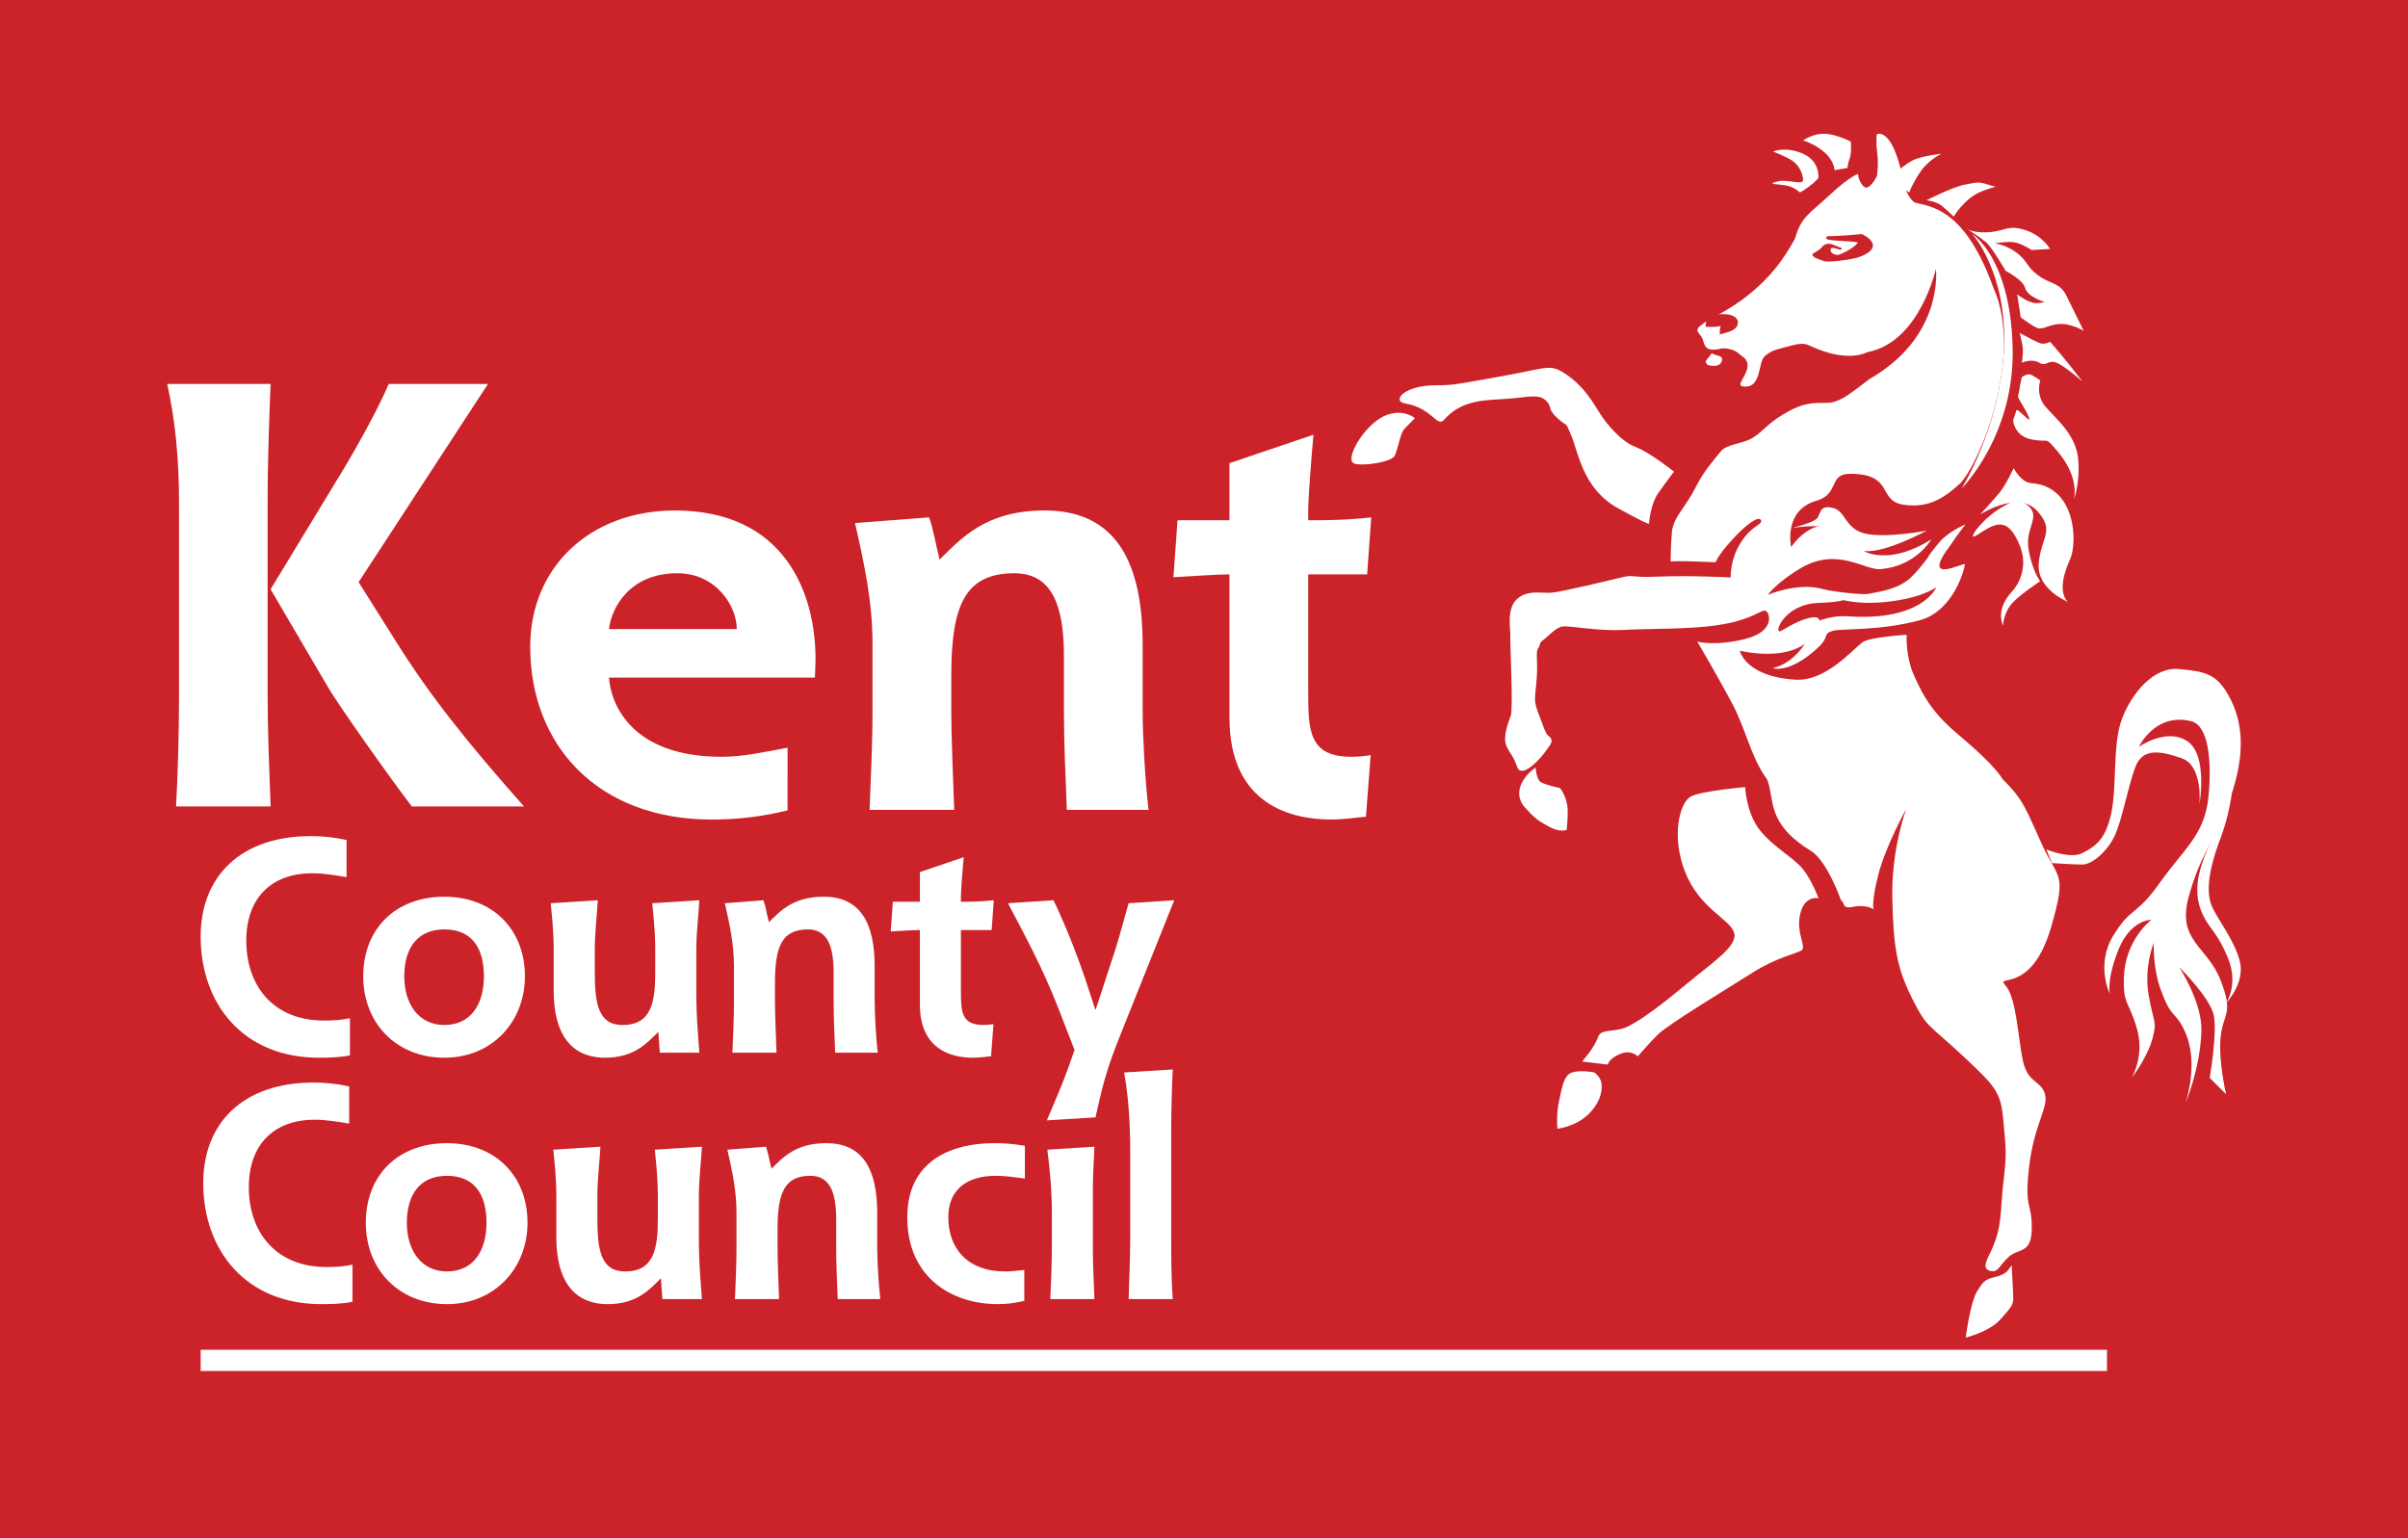
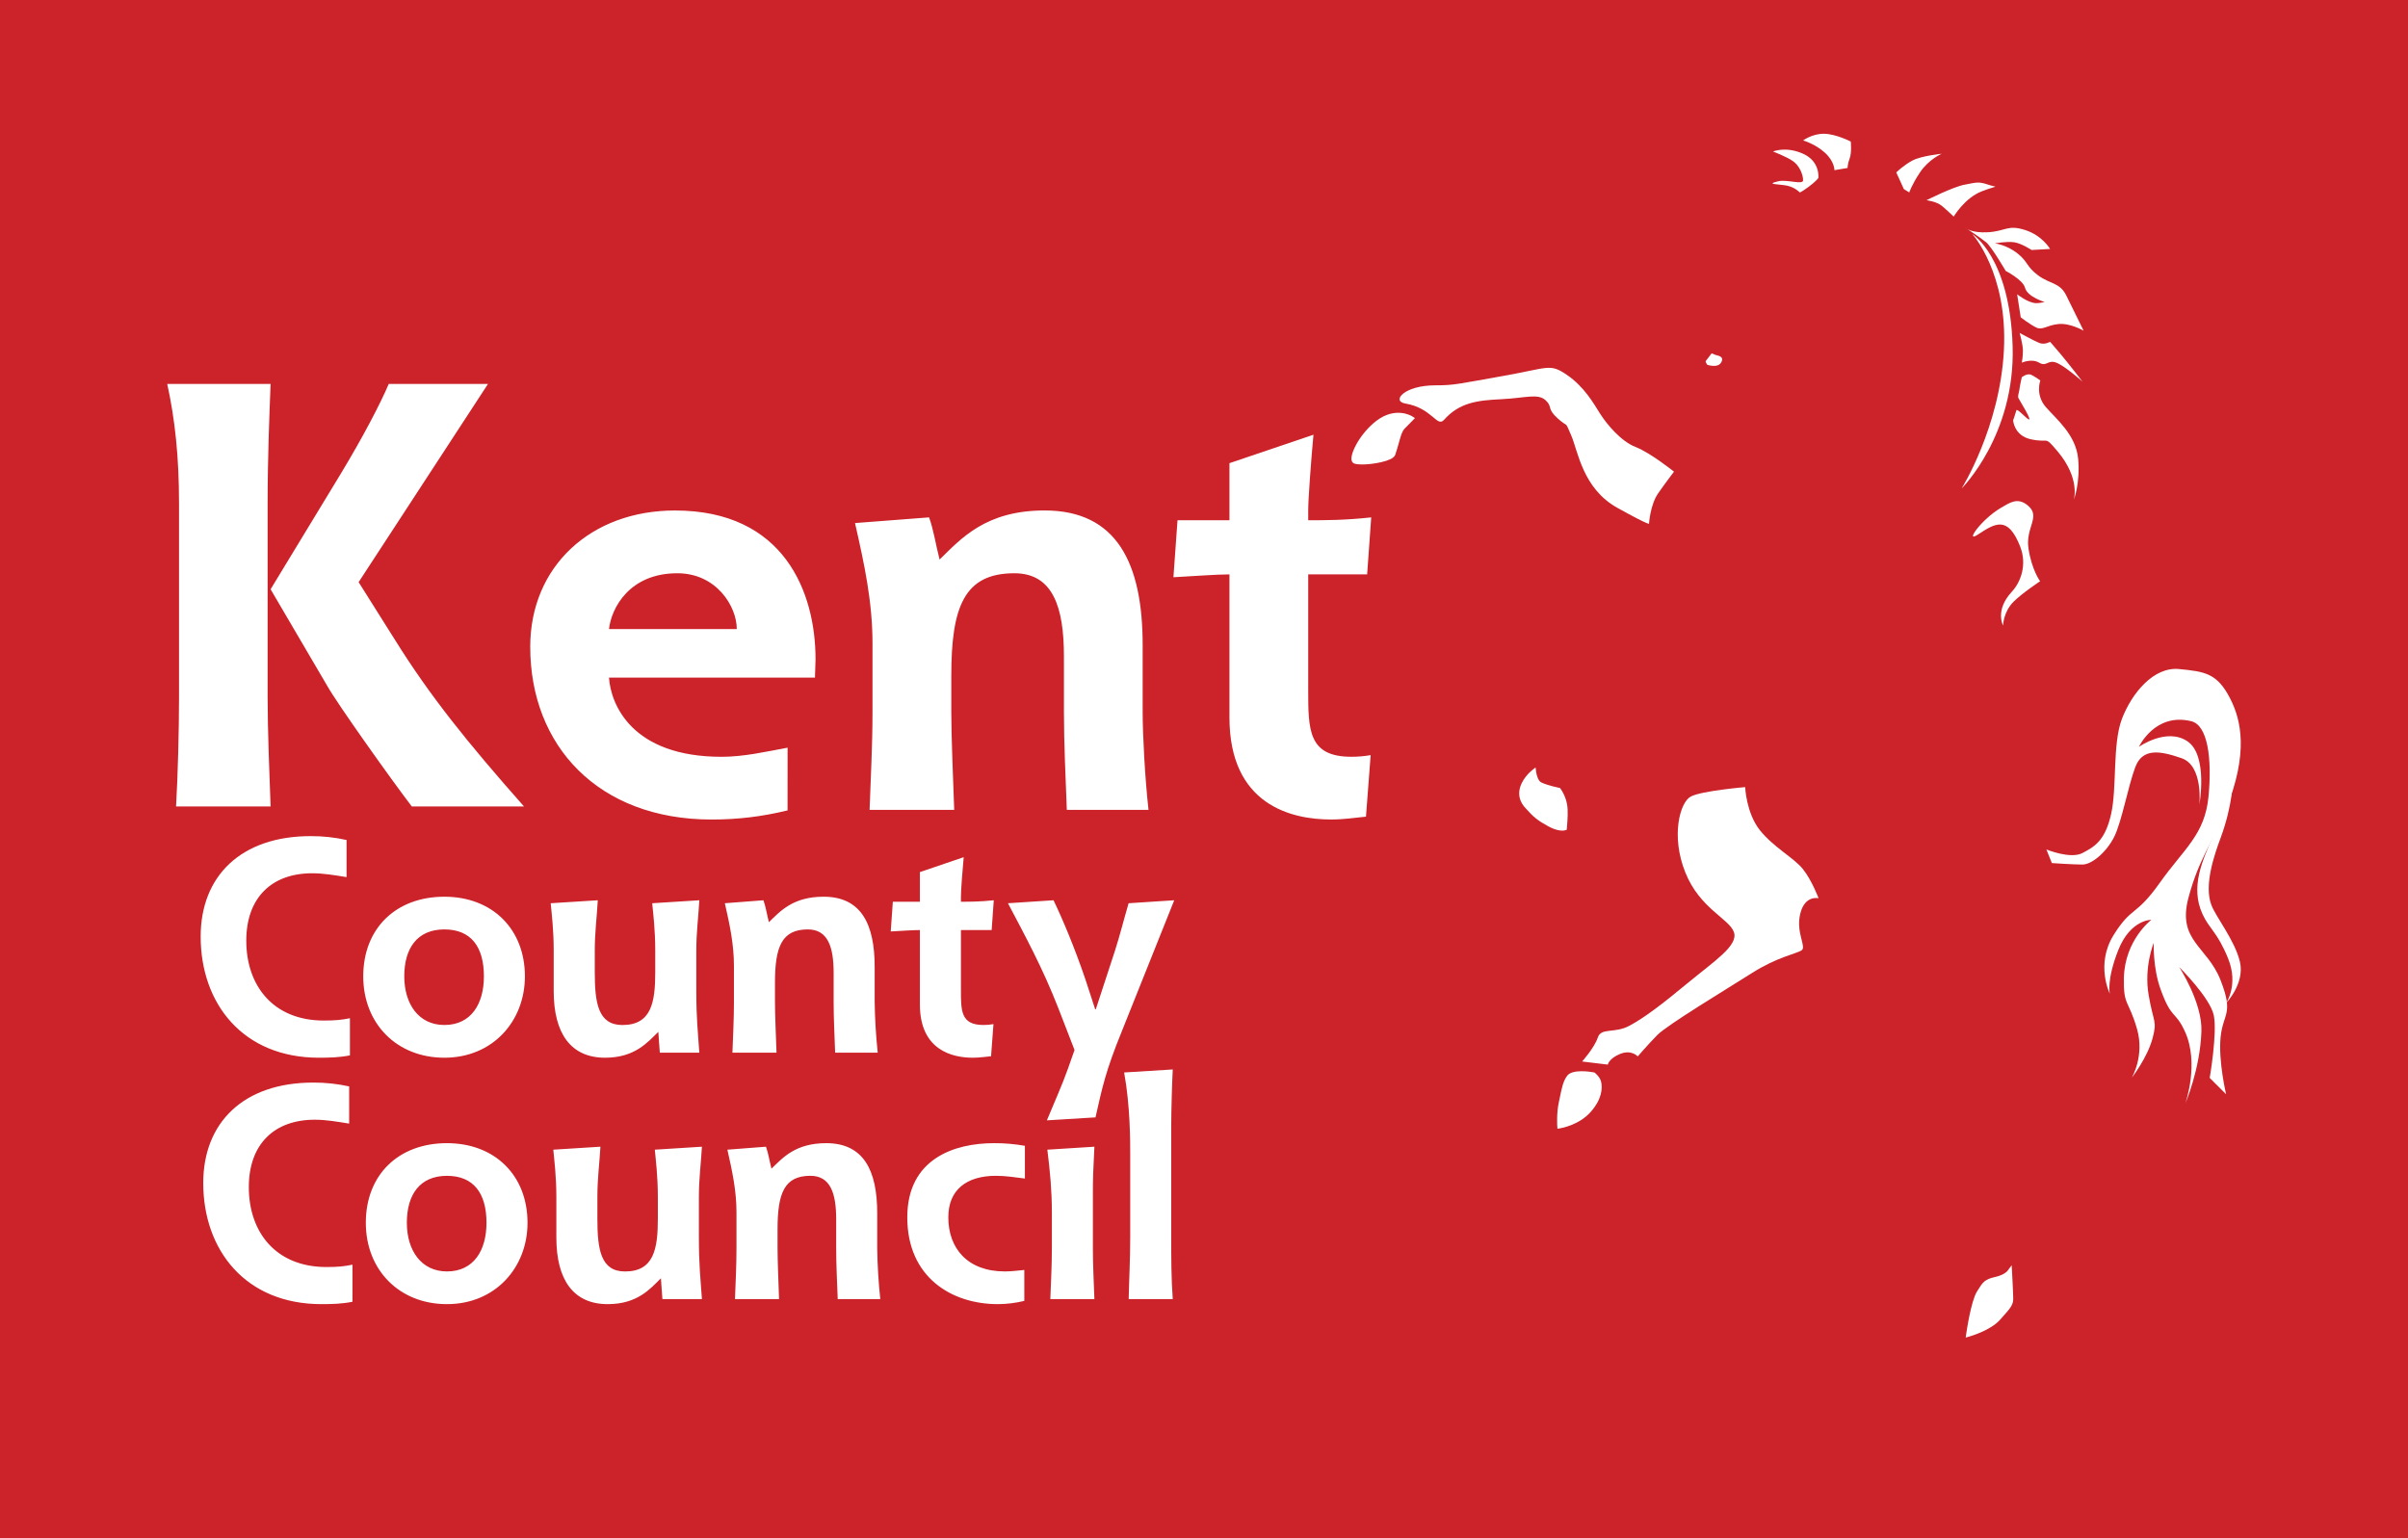
<svg xmlns="http://www.w3.org/2000/svg" width="72" height="46" viewBox="0 0 72 46" fill="none">
  <path fill-rule="evenodd" clip-rule="evenodd" d="M0 0H72V46H0V0Z" fill="#CC2229" />
-   <path fill-rule="evenodd" clip-rule="evenodd" d="M59.875 23.299C59.875 23.299 59.693 22.919 58.583 21.993C57.889 21.416 57.54 20.927 57.213 20.161C56.974 19.602 57.009 18.983 57.009 18.983C57.009 18.983 55.886 19.051 55.681 19.211C55.371 19.452 54.581 20.374 53.698 20.326C52.185 20.244 52.021 19.459 52.021 19.459C52.021 19.459 53.985 19.955 54.393 18.652C54.499 18.313 53.943 18.447 53.268 18.859C52.994 19.027 53.309 18.074 54.352 18.032C55.762 17.977 55.11 17.763 54.434 17.599C53.727 17.424 52.86 17.787 52.86 17.787C52.86 17.787 53.122 17.413 53.862 16.98C54.932 16.354 55.774 17.055 56.212 17.021C57.295 16.938 57.744 16.13 57.744 16.13C57.744 16.13 57.07 16.594 56.376 16.607C55.251 16.629 55.539 15.827 54.68 15.717C54.026 15.636 53.556 16.36 53.556 16.36C53.556 16.36 53.309 15.263 54.312 14.975C55.011 14.773 54.665 14.169 55.314 14.169C56.643 14.169 56.134 14.971 56.903 15.091C57.67 15.211 58.144 14.884 58.617 14.449C59.225 13.802 60.501 10.638 59.613 8.628C58.82 6.432 57.923 6.195 57.295 6.07C57.091 6.027 56.928 5.533 56.928 5.533C56.928 5.533 56.846 4.954 56.649 4.495C56.383 3.872 56.119 4.014 56.119 4.014C56.119 4.014 56.081 4.178 56.129 4.561C56.177 4.944 56.119 5.271 56.119 5.271C56.119 5.271 55.888 5.74 55.722 5.574C55.555 5.406 55.558 5.202 55.558 5.202C55.558 5.202 55.324 5.257 54.705 5.834C54.087 6.41 53.863 6.472 53.671 7.135C53.354 7.711 52.991 8.244 52.294 8.806C51.597 9.364 51.08 9.531 50.902 9.699C50.611 9.886 50.826 9.947 50.902 10.127C50.98 10.309 50.949 10.558 51.505 10.415C51.903 10.427 51.967 10.571 52.096 10.658C52.556 10.968 51.841 11.509 52.096 11.552C52.685 11.657 52.556 10.837 52.761 10.658C52.965 10.477 53.084 10.464 53.417 10.373C53.747 10.282 53.915 10.244 54.108 10.334C54.3 10.427 55.187 10.836 55.844 10.529C57.403 10.232 57.885 8.037 57.885 8.037C57.885 8.037 58.135 10.049 55.905 11.331C55.29 11.798 55.123 11.933 54.827 12.02C54.531 12.109 54.175 11.929 53.519 12.278C52.865 12.629 52.774 12.849 52.441 13.071C52.109 13.29 51.635 13.262 51.442 13.509C51.249 13.756 50.943 14.081 50.686 14.599C50.43 15.117 50.031 15.479 49.992 15.895C49.953 16.311 49.953 16.788 49.953 16.788C49.953 16.788 50.287 16.775 50.596 16.788C50.904 16.802 51.299 16.814 51.299 16.814C51.299 16.814 51.355 16.613 51.826 16.103C52.186 15.713 52.563 15.425 52.645 15.544C52.736 15.675 52.44 15.688 52.134 16.103C51.71 16.675 51.749 17.269 51.749 17.269C51.749 17.269 50.53 17.204 49.632 17.243C48.736 17.281 48.866 17.18 48.533 17.257C48.198 17.336 46.71 17.697 46.402 17.723C46.094 17.75 45.672 17.624 45.352 17.92C45.034 18.221 45.172 18.828 45.16 19.032C45.147 19.238 45.249 21.194 45.172 21.404C45.095 21.612 44.941 22.024 45.03 22.272C45.12 22.517 45.233 22.555 45.364 22.934C45.491 23.309 46.067 22.7 46.271 22.388C46.341 22.284 46.504 22.128 46.271 21.985C46.256 21.939 46.247 22.01 46.095 21.59C45.863 20.956 45.872 21.071 45.936 20.435C46.001 19.799 45.902 19.502 45.993 19.383C46.082 19.267 45.992 19.254 46.132 19.149C46.274 19.047 46.522 18.759 46.724 18.733C46.928 18.708 47.797 18.879 48.53 18.838C49.261 18.8 50.242 18.816 51.039 18.735C52.451 18.593 52.663 18.165 52.818 18.281C52.903 18.345 53.093 18.875 52.184 19.107C51.293 19.335 50.749 19.187 50.749 19.187C50.749 19.187 51.337 20.183 51.774 21.002C52.211 21.817 52.349 22.648 52.839 23.31C53.075 23.917 52.795 24.613 54.148 25.446C54.637 25.746 55.045 26.919 55.045 26.919C55.181 27.016 55.06 27.19 55.43 27.116C55.799 27.042 56.02 27.19 56.02 27.19C56.02 27.19 55.946 26.996 56.167 26.14C56.39 25.282 56.997 24.192 56.997 24.192C56.997 24.192 56.544 25.393 56.581 26.893C56.618 28.393 56.729 28.959 57.172 29.857C57.615 30.752 57.669 30.622 58.674 31.561C59.679 32.503 59.827 32.653 59.901 33.511C59.974 34.369 60.012 34.418 59.901 35.369C59.795 36.273 59.879 36.664 59.535 37.408C59.428 37.645 59.238 37.926 59.496 38.002C59.755 38.076 59.771 37.843 60.067 37.582C60.361 37.321 60.751 37.507 60.751 36.717C60.751 35.926 60.523 36.171 60.671 34.894C60.819 33.617 61.256 33.131 61.145 32.721C61.035 32.31 60.634 32.405 60.486 31.724C60.339 31.046 60.297 29.846 59.965 29.471C59.632 29.098 60.742 29.791 61.341 27.686C61.794 26.092 61.558 26.332 61.07 25.283C60.584 24.228 60.52 23.925 59.875 23.299ZM6 41H63V40.364H6V41Z" fill="white" />
  <path fill-rule="evenodd" clip-rule="evenodd" d="M54.192 7.627C54.212 7.692 54.347 7.747 54.546 7.81C54.682 7.855 55.379 7.76 55.568 7.693C55.847 7.595 55.993 7.48 56 7.352C56.011 7.155 55.691 7.011 55.677 7.005L55.666 7L55.655 7.001C55.647 7.002 54.957 7.07 54.666 7.061H54.655L54.645 7.066C54.603 7.087 54.602 7.111 54.607 7.123C54.62 7.173 54.715 7.184 55.082 7.206C55.255 7.216 55.506 7.228 55.542 7.253C55.54 7.253 55.544 7.256 55.544 7.25C55.544 7.344 55.061 7.623 54.941 7.623C54.907 7.622 54.874 7.616 54.844 7.604C54.814 7.591 54.787 7.574 54.765 7.553C54.752 7.539 54.742 7.524 54.738 7.507C54.733 7.49 54.733 7.473 54.737 7.456C54.747 7.425 54.762 7.418 54.767 7.416C54.802 7.401 54.869 7.423 54.922 7.44C54.986 7.46 55.041 7.478 55.078 7.451L55.033 7.395C55.008 7.405 54.953 7.379 54.899 7.355C54.783 7.302 54.607 7.22 54.467 7.401C54.424 7.457 54.334 7.509 54.275 7.544C54.212 7.58 54.184 7.596 54.192 7.627ZM51.06 9.774H51.271C51.31 9.77 51.344 9.765 51.376 9.761C51.426 9.753 51.394 9.753 51.449 9.753C51.43 9.82 51.422 9.848 51.422 9.932V10L51.5 9.979L51.522 9.973C51.729 9.917 51.963 9.854 51.963 9.642C51.964 9.615 51.958 9.587 51.945 9.561C51.932 9.535 51.914 9.512 51.89 9.492C51.786 9.405 51.602 9.393 51.503 9.393C51.259 9.393 51 9.509 51 9.724V9.774H51.06Z" fill="#CC2229" />
  <path fill-rule="evenodd" clip-rule="evenodd" d="M51.051 10.911C50.967 10.789 50.989 10.823 51.103 10.667C51.215 10.508 51.157 10.582 51.333 10.624C51.508 10.663 51.523 10.741 51.459 10.846C51.396 10.954 51.231 10.963 51.051 10.911ZM58.973 7C58.973 7 60.038 8.169 59.917 10.478C59.796 12.785 58.653 14.608 58.653 14.608C58.653 14.608 60.26 13.015 60.178 10.353C60.099 7.691 58.973 7 58.973 7ZM65.762 24.064C65.762 24.064 65.884 22.902 65.231 22.674C64.579 22.448 64.064 22.365 63.846 22.94C63.629 23.517 63.443 24.563 63.219 25.018C62.994 25.472 62.555 25.854 62.265 25.854C61.975 25.854 61.351 25.81 61.351 25.81L61.188 25.403C61.188 25.403 61.904 25.699 62.265 25.51C62.627 25.321 62.941 25.143 63.122 24.348C63.303 23.553 63.158 22.25 63.448 21.494C63.738 20.737 64.39 19.931 65.159 20.008C65.927 20.084 66.296 20.131 66.684 20.892C67.021 21.551 67.228 22.532 66.562 24.193C66.13 25.266 65.755 25.656 65.436 26.845C65.092 28.139 66 28.293 66.397 29.316C66.797 30.337 66.47 30.295 66.397 31.014C66.325 31.734 66.562 32.724 66.562 32.724L66.071 32.235C66.071 32.235 66.301 30.895 66.193 30.364C66.084 29.836 65.157 28.918 65.157 28.918C65.157 28.918 65.856 29.98 65.823 30.848C65.783 31.984 65.341 33 65.341 33C65.341 33 65.774 31.79 65.321 30.827C65.034 30.215 64.931 30.493 64.605 29.592C64.368 28.948 64.397 28.196 64.397 28.196C64.397 28.196 64.1 28.917 64.245 29.756C64.389 30.598 64.506 30.514 64.362 31.052C64.202 31.642 63.738 32.234 63.738 32.234C63.738 32.234 64.133 31.578 63.895 30.763C63.643 29.89 63.486 30.087 63.505 29.239C63.533 28.11 64.325 27.507 64.325 27.507C64.325 27.507 63.705 27.496 63.341 28.403C62.979 29.313 63.085 29.719 63.085 29.719C63.085 29.719 62.65 28.848 63.194 27.969C63.737 27.092 63.853 27.424 64.578 26.4C65.303 25.378 65.927 24.963 66.035 23.818C66.144 22.674 66.011 21.688 65.52 21.568C64.433 21.301 63.955 22.333 63.955 22.333C63.955 22.333 64.779 21.75 65.402 22.166C66.027 22.582 65.762 24.064 65.762 24.064Z" fill="white" />
  <path fill-rule="evenodd" clip-rule="evenodd" d="M66.761 23.352C66.761 23.352 66.601 23.989 66.158 25.03C65.859 25.732 65.482 26.521 65.855 27.335C66.062 27.788 66.299 27.87 66.621 28.663C66.942 29.456 66.56 30 66.56 30C66.56 30 67.125 29.414 66.975 28.766C66.823 28.117 66.257 27.431 66.118 27.056C65.895 26.459 66.215 25.547 66.4 25.05C66.761 24.071 66.761 23.352 66.761 23.352ZM53.914 4.2C53.914 4.2 54.179 4 54.532 4C54.884 4 55.339 4.233 55.339 4.233C55.339 4.233 55.371 4.566 55.307 4.733C55.243 4.897 55.243 5.023 55.243 5.023L54.85 5.089C54.85 5.089 54.858 4.833 54.565 4.566C54.272 4.301 53.914 4.2 53.914 4.2ZM53.013 4.531C53.013 4.531 53.393 4.365 53.914 4.598C54.434 4.833 54.369 5.323 54.369 5.323C54.369 5.323 54.303 5.423 54.076 5.589C53.847 5.755 53.815 5.755 53.815 5.755C53.815 5.755 53.671 5.602 53.434 5.552C53.2 5.504 52.752 5.519 53.174 5.42C53.438 5.359 53.912 5.538 53.913 5.391C53.914 5.22 53.801 4.947 53.605 4.815C53.41 4.681 53.013 4.531 53.013 4.531ZM56.699 5.156C56.699 5.156 56.921 4.938 57.187 4.798C57.452 4.659 58.058 4.598 58.058 4.598C58.058 4.598 57.667 4.766 57.408 5.156C57.159 5.53 57.088 5.755 57.088 5.755L56.926 5.655L56.699 5.156ZM57.602 5.988C57.602 5.988 58.39 5.589 58.742 5.523C59.092 5.457 59.158 5.423 59.45 5.523C59.743 5.623 59.769 5.523 59.255 5.722C58.742 5.922 58.416 6.478 58.416 6.478C58.416 6.478 58.22 6.287 58.059 6.154C57.895 6.021 57.602 5.988 57.602 5.988ZM58.767 6.812C58.767 6.812 58.93 6.977 59.451 6.945C59.971 6.911 60.03 6.712 60.55 6.878C61.071 7.044 61.298 7.445 61.298 7.445L60.745 7.476C60.745 7.476 60.446 7.278 60.225 7.245C60.003 7.212 59.647 7.278 59.647 7.278C59.647 7.278 59.997 7.319 60.323 7.577C60.648 7.836 60.583 7.969 60.941 8.235C61.298 8.5 61.585 8.442 61.781 8.833C61.976 9.225 62.301 9.89 62.301 9.89C62.301 9.89 61.903 9.657 61.552 9.69C61.2 9.724 61.071 9.89 60.875 9.79C60.679 9.69 60.42 9.49 60.42 9.49L60.313 8.8C60.313 8.8 60.634 9.056 60.875 9.066C60.977 9.07 61.136 9.031 61.136 9.031C61.136 9.031 60.62 8.882 60.548 8.604C60.486 8.366 59.971 8.102 59.971 8.102C59.971 8.102 59.548 7.377 59.385 7.244C59.223 7.11 58.767 6.812 58.767 6.812ZM62.268 11.413C62.268 11.413 61.838 10.854 61.585 10.555C61.33 10.255 61.298 10.221 61.298 10.221C61.298 10.221 61.136 10.321 60.973 10.255C60.81 10.188 60.387 9.956 60.387 9.956C60.387 9.956 60.486 10.296 60.486 10.489C60.486 10.679 60.452 10.846 60.452 10.846C60.452 10.846 60.745 10.713 60.972 10.846C61.2 10.98 61.226 10.746 61.486 10.846C61.747 10.947 62.268 11.413 62.268 11.413ZM60.453 11.28C60.453 11.28 60.616 11.147 60.745 11.213C60.875 11.28 61.006 11.378 61.006 11.378C61.006 11.378 60.85 11.804 61.168 12.17C61.487 12.536 62.072 13.002 62.138 13.725C62.203 14.449 62.007 14.948 62.007 14.948C62.007 14.948 62.211 14.312 61.52 13.495C61.103 13.002 61.298 13.266 60.713 13.134C60.217 13.021 60.193 12.568 60.193 12.568C60.193 12.568 60.245 12.433 60.29 12.271C60.325 12.146 61.104 13.167 60.355 11.91C60.321 11.853 60.364 11.76 60.376 11.677C60.404 11.478 60.453 11.28 60.453 11.28Z" fill="white" />
-   <path fill-rule="evenodd" clip-rule="evenodd" d="M59.208 15.387C59.208 15.387 60.327 14.656 60.897 15.264C61.467 15.874 61.02 16.061 60.958 16.856C60.899 17.632 61.833 17.999 61.833 17.999C61.833 17.999 61.439 17.729 61.894 16.733C62.123 16.232 62.08 14.538 60.735 14.448C60.429 14.427 60.208 14 60.208 14C60.208 14 59.993 14.479 59.781 14.739C59.566 14.998 59.208 15.387 59.208 15.387ZM53.535 15.801C53.535 15.801 54.248 15.639 54.348 15.478C54.448 15.315 54.419 15.096 54.811 15.192C55.203 15.289 55.16 15.833 55.801 15.964C56.444 16.094 57.612 15.867 57.612 15.867C57.612 15.867 56.372 16.546 55.738 16.48C55.104 16.417 55.205 16.027 54.776 15.83C54.351 15.636 53.535 15.801 53.535 15.801ZM58.769 15.682C58.769 15.682 58.249 15.897 57.981 16.223C57.466 16.846 57.856 16.437 57.401 16.982C57.024 17.433 56.8 17.595 55.873 17.758C55.55 17.813 54.285 17.595 54.285 17.595C54.285 17.595 54.883 18.107 56.193 18.018C57.408 17.933 57.897 17.563 57.897 17.563C57.897 17.563 57.486 18.588 55.239 18.43C54.653 18.39 54.165 18.661 54.165 18.661C54.165 18.661 54.165 19.066 53.783 19.493C53.398 19.927 53 19.979 53 19.979C53 19.979 53.496 20.177 54.377 19.35C54.725 19.022 54.475 18.963 54.807 18.863C55.031 18.796 56.255 18.869 57.43 18.54C58.294 18.294 58.679 17.284 58.752 16.878C58.769 16.78 57.355 17.563 58.338 16.277C58.472 16.061 58.769 15.682 58.769 15.682Z" fill="white" />
  <path fill-rule="evenodd" clip-rule="evenodd" d="M59.824 15.189C60.093 15.032 60.321 14.868 60.618 15.104C61.048 15.446 60.551 15.762 60.653 16.41C60.755 17.058 61 17.382 61 17.382C61 17.382 60.466 17.735 60.205 17.995C59.894 18.31 59.894 18.708 59.894 18.708C59.894 18.708 59.639 18.253 60.152 17.698C60.427 17.403 60.614 16.881 60.404 16.345C60.035 15.402 59.649 15.652 59.141 15.985C58.731 16.259 59.242 15.531 59.824 15.189ZM50.053 14.105C50.053 14.105 49.349 13.539 48.907 13.368C48.467 13.199 48.045 12.686 47.849 12.38C47.651 12.071 47.381 11.571 46.841 11.204C46.338 10.862 46.302 11.002 44.953 11.241C43.601 11.479 43.497 11.523 42.916 11.523C41.982 11.523 41.596 11.995 42.019 12.067C42.827 12.203 42.965 12.795 43.178 12.554C43.643 12.031 44.19 11.972 44.895 11.938C45.6 11.903 45.975 11.76 46.206 11.963C46.438 12.169 46.233 12.202 46.573 12.51C46.912 12.816 46.776 12.551 46.98 13.022C47.184 13.49 47.318 14.61 48.364 15.189C49.409 15.769 49.307 15.654 49.307 15.654C49.307 15.654 49.342 15.095 49.579 14.753C49.817 14.412 50.053 14.105 50.053 14.105ZM42.226 12.451C42.206 12.438 41.73 12.148 41.157 12.583C40.677 12.951 40.378 13.536 40.41 13.752C40.422 13.826 40.467 13.852 40.493 13.862C40.692 13.934 41.306 13.86 41.573 13.732C41.654 13.693 41.702 13.648 41.72 13.596C41.767 13.455 41.8 13.336 41.83 13.231C41.885 13.03 41.923 12.896 42 12.817C42.135 12.682 42.239 12.573 42.241 12.572L42.307 12.503L42.226 12.451ZM45.598 24.15C45.864 24.451 45.984 24.539 46.286 24.706C46.605 24.883 46.777 24.835 46.795 24.83L46.845 24.815L46.85 24.763C46.851 24.748 46.885 24.408 46.872 24.193C46.859 23.976 46.786 23.767 46.663 23.59L46.645 23.565L46.615 23.559C46.612 23.558 46.269 23.489 46.081 23.396C45.986 23.349 45.94 23.153 45.932 23.088L45.914 22.95L45.805 23.037C45.791 23.047 45.458 23.318 45.427 23.673C45.412 23.845 45.469 24.005 45.598 24.15ZM52.181 23.538C52.181 23.538 52.212 24.311 52.619 24.824C53.026 25.336 53.63 25.648 53.902 25.983C54.173 26.317 54.376 26.862 54.376 26.862C54.376 26.862 53.963 26.757 53.827 27.33C53.691 27.902 54.028 28.32 53.865 28.422C53.703 28.523 53.128 28.625 52.388 29.096C51.649 29.565 49.849 30.649 49.55 30.956C49.251 31.262 48.969 31.592 48.969 31.592C48.969 31.592 48.784 31.38 48.446 31.516C48.106 31.653 48.074 31.837 48.074 31.837L47.306 31.744C47.306 31.744 47.672 31.334 47.775 31.027C47.876 30.72 48.278 30.915 48.721 30.674C49.162 30.438 49.693 30.036 50.466 29.395C51.24 28.754 51.982 28.279 51.846 27.879C51.71 27.475 50.825 27.175 50.391 26.089C49.956 25.005 50.227 23.99 50.558 23.818C50.891 23.648 52.181 23.538 52.181 23.538ZM46.864 32.164C46.742 32.319 46.698 32.536 46.647 32.785L46.611 32.956C46.537 33.291 46.562 33.653 46.562 33.669L46.568 33.755L46.653 33.741C46.676 33.737 47.215 33.646 47.561 33.253C47.912 32.858 47.91 32.529 47.878 32.369C47.847 32.203 47.691 32.086 47.684 32.082L47.67 32.071L47.652 32.068C47.548 32.049 47.021 31.967 46.864 32.164ZM58.89 39.967C58.916 39.959 59.519 39.787 59.802 39.467L59.88 39.379C60.104 39.129 60.196 39.024 60.196 38.842C60.196 38.671 60.163 38.077 60.162 38.053L60.15 37.836L60.021 38.01C60.021 38.011 59.926 38.127 59.659 38.187C59.341 38.257 59.285 38.346 59.136 38.584L59.108 38.63C58.932 38.916 58.797 39.841 58.792 39.88L58.775 40L58.89 39.967ZM15.668 24.117C13.972 22.2 12.86 20.817 11.818 19.148L10.723 17.409L14.591 11.482H11.623C11.376 12.067 10.846 13.08 10.193 14.161L8.091 17.622L9.787 20.515C10.087 21.047 11.677 23.284 12.313 24.117H15.668ZM8.091 24.117C8.056 23.193 8.002 21.827 8.002 20.851V15.066C8.002 13.646 8.056 12.387 8.091 11.481H5C5.23 12.529 5.353 13.646 5.353 15.066V20.851C5.353 21.827 5.318 23.193 5.264 24.117H8.091Z" fill="white" />
  <path fill-rule="evenodd" clip-rule="evenodd" d="M23.549 22.359C22.903 22.479 22.24 22.632 21.576 22.632C18.89 22.632 18.262 21.064 18.209 20.263H24.368C24.368 20.092 24.385 19.888 24.385 19.718C24.385 17.705 23.443 15.266 20.181 15.266C17.669 15.266 15.854 16.937 15.854 19.343C15.854 22.293 17.878 24.508 21.28 24.508C22.047 24.508 22.78 24.423 23.548 24.235L23.549 22.359ZM18.209 18.812C18.28 18.183 18.82 17.143 20.252 17.143C21.42 17.143 22.03 18.131 22.03 18.812H18.209ZM28.531 24.218C28.496 23.262 28.444 21.985 28.444 21.302V20.211C28.444 18.148 28.828 17.143 30.329 17.143C31.479 17.143 31.812 18.148 31.812 19.632V21.302C31.812 22.275 31.863 23.245 31.898 24.218H34.341C34.236 23.28 34.166 21.985 34.166 21.302V19.291C34.166 16.851 33.398 15.265 31.234 15.265C29.473 15.265 28.74 16.103 28.094 16.733C27.971 16.255 27.92 15.863 27.78 15.472L25.565 15.642C25.844 16.869 26.088 17.995 26.088 19.239V21.302C26.088 22.275 26.035 23.262 26.001 24.218H28.531ZM40.983 22.582C40.793 22.615 40.6 22.632 40.407 22.631C39.116 22.631 39.116 21.83 39.116 20.62V17.177H40.878L41 15.472C40.215 15.558 39.622 15.558 39.116 15.558V15.265C39.116 14.909 39.203 13.765 39.273 13L36.761 13.851V15.558H35.208L35.086 17.262C35.731 17.228 36.376 17.177 36.761 17.177V21.455C36.761 24.082 38.628 24.507 39.797 24.507C40.18 24.507 40.493 24.456 40.843 24.422L40.983 22.582ZM10.463 30.45C10.209 30.501 10.017 30.519 9.68 30.519C8.182 30.519 7.364 29.49 7.364 28.13C7.364 26.851 8.118 26.115 9.335 26.115C9.68 26.115 10.027 26.176 10.362 26.23V25.12C10.01 25.041 9.651 25.003 9.29 25.004C7.2 25.004 6 26.204 6 28.007C6 30.014 7.264 31.631 9.536 31.631C9.845 31.631 10.153 31.623 10.463 31.561V30.45ZM13.287 31.631C14.733 31.631 15.695 30.539 15.695 29.197C15.695 27.785 14.722 26.816 13.287 26.816C11.842 26.816 10.861 27.759 10.861 29.197C10.861 30.608 11.86 31.631 13.287 31.631ZM12.088 29.197C12.088 28.354 12.478 27.794 13.287 27.794C14.078 27.794 14.469 28.308 14.469 29.197C14.469 30.021 14.087 30.652 13.287 30.652C12.524 30.653 12.088 30.03 12.088 29.197ZM20.91 31.48C20.865 30.822 20.82 30.45 20.82 29.641V28.425C20.82 27.865 20.883 27.43 20.91 26.922L19.501 27.011C19.53 27.306 19.592 27.813 19.592 28.425V29.072C19.592 29.978 19.475 30.653 18.611 30.653C17.884 30.653 17.784 29.996 17.784 29.072V28.425C17.784 27.865 17.847 27.43 17.874 26.922L16.466 27.011C16.494 27.306 16.556 27.813 16.556 28.425V29.641C16.556 30.903 17.066 31.631 18.092 31.631C18.984 31.631 19.365 31.168 19.684 30.858C19.702 31.063 19.71 31.284 19.729 31.48H20.91ZM23.218 31.48C23.2 30.983 23.172 30.317 23.172 29.96V29.392C23.172 28.317 23.372 27.794 24.154 27.794C24.753 27.794 24.926 28.317 24.926 29.091V29.96C24.926 30.467 24.953 30.974 24.971 31.48H26.244C26.191 30.975 26.16 30.468 26.153 29.96V28.911C26.153 27.642 25.753 26.816 24.626 26.816C23.709 26.816 23.327 27.251 22.99 27.578C22.927 27.332 22.9 27.127 22.827 26.922L21.673 27.011C21.819 27.651 21.945 28.236 21.945 28.885V29.96C21.945 30.467 21.918 30.982 21.9 31.48H23.218ZM29.705 30.626C29.606 30.644 29.506 30.652 29.406 30.652C28.732 30.652 28.732 30.235 28.732 29.606V27.813H29.651L29.714 26.922C29.305 26.966 28.995 26.966 28.732 26.966V26.816C28.732 26.63 28.777 26.036 28.815 25.634L27.505 26.08V26.966H26.696L26.633 27.855C26.969 27.837 27.306 27.813 27.505 27.813V30.039C27.505 31.408 28.478 31.631 29.087 31.631C29.288 31.631 29.451 31.603 29.633 31.587L29.705 30.626ZM32.756 33.415C32.956 32.527 33.055 32.038 33.546 30.832L35.11 26.922L33.746 27.011C33.601 27.501 33.492 27.952 33.337 28.433L32.765 30.182H32.746L32.456 29.294C32.138 28.354 31.774 27.49 31.501 26.922L30.138 27.011C30.638 27.962 31.174 28.939 31.647 30.156L32.129 31.4L31.929 31.967C31.756 32.456 31.528 32.954 31.302 33.504L32.756 33.415ZM10.539 37.819C10.285 37.873 10.095 37.89 9.758 37.89C8.258 37.89 7.44 36.859 7.44 35.501C7.44 34.221 8.195 33.485 9.413 33.485C9.758 33.485 10.104 33.547 10.44 33.601V32.489C10.088 32.411 9.728 32.373 9.367 32.374C7.277 32.374 6.077 33.574 6.077 35.378C6.077 37.383 7.34 39 9.612 39C9.921 39 10.23 38.992 10.539 38.929L10.539 37.819ZM13.364 39C14.809 39 15.773 37.908 15.773 36.567C15.773 35.153 14.8 34.186 13.364 34.186C11.919 34.186 10.938 35.126 10.938 36.567C10.938 37.978 11.938 39 13.364 39ZM12.165 36.567C12.165 35.722 12.556 35.163 13.364 35.163C14.155 35.163 14.546 35.678 14.546 36.567C14.546 37.392 14.164 38.022 13.364 38.022C12.601 38.022 12.165 37.4 12.165 36.567ZM20.988 38.849C20.942 38.191 20.897 37.819 20.897 37.01V35.794C20.897 35.234 20.96 34.799 20.988 34.292L19.579 34.381C19.606 34.674 19.67 35.18 19.67 35.794V36.442C19.67 37.348 19.551 38.023 18.689 38.023C17.961 38.023 17.862 37.365 17.862 36.442V35.794C17.862 35.234 17.925 34.799 17.953 34.292L16.544 34.381C16.571 34.674 16.635 35.18 16.635 35.794V37.01C16.635 38.272 17.144 39 18.171 39C19.061 39 19.444 38.539 19.762 38.227C19.779 38.432 19.788 38.653 19.806 38.849L20.988 38.849ZM23.294 38.849C23.276 38.352 23.249 37.686 23.249 37.329V36.76C23.249 35.687 23.449 35.162 24.23 35.162C24.83 35.162 25.002 35.686 25.002 36.46V37.329C25.002 37.837 25.03 38.343 25.048 38.849H26.321C26.267 38.344 26.236 37.837 26.229 37.329V36.281C26.229 35.011 25.83 34.186 24.703 34.186C23.785 34.186 23.404 34.622 23.067 34.949C23.003 34.7 22.976 34.496 22.903 34.292L21.749 34.381C21.894 35.022 22.021 35.607 22.021 36.256V37.329C22.021 37.837 21.995 38.352 21.976 38.849H23.294ZM30.626 37.978C30.436 37.996 30.236 38.022 30.046 38.022C28.927 38.022 28.355 37.329 28.355 36.404C28.355 35.58 28.9 35.162 29.782 35.162C30.072 35.162 30.364 35.209 30.645 35.244V34.265C30.339 34.211 30.029 34.184 29.719 34.186C28.555 34.186 27.128 34.638 27.128 36.405C27.128 38.2 28.456 39 29.837 39C30.103 38.999 30.369 38.966 30.627 38.903V37.978H30.626ZM32.723 38.849C32.705 38.352 32.678 37.837 32.678 37.329V35.705C32.678 35.234 32.687 34.976 32.723 34.292L31.316 34.381C31.396 35.022 31.451 35.607 31.451 36.256V37.329C31.451 37.837 31.424 38.352 31.405 38.849H32.723ZM35.066 38.849C35.02 38.218 35.02 37.613 35.02 36.983V33.67C35.02 33.19 35.048 32.294 35.066 31.982L33.612 32.072C33.794 33.065 33.794 34.133 33.794 34.514V36.983C33.794 37.686 33.757 38.343 33.748 38.849H35.066Z" fill="white" />
</svg>